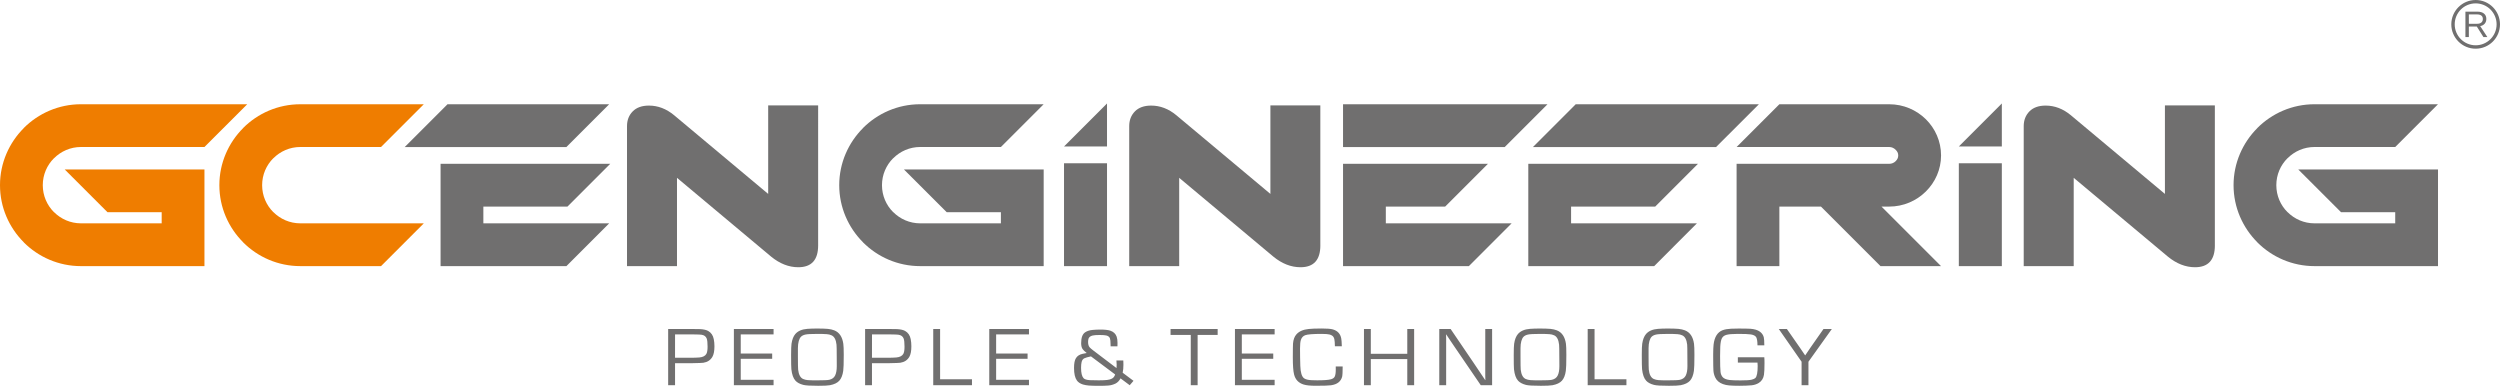
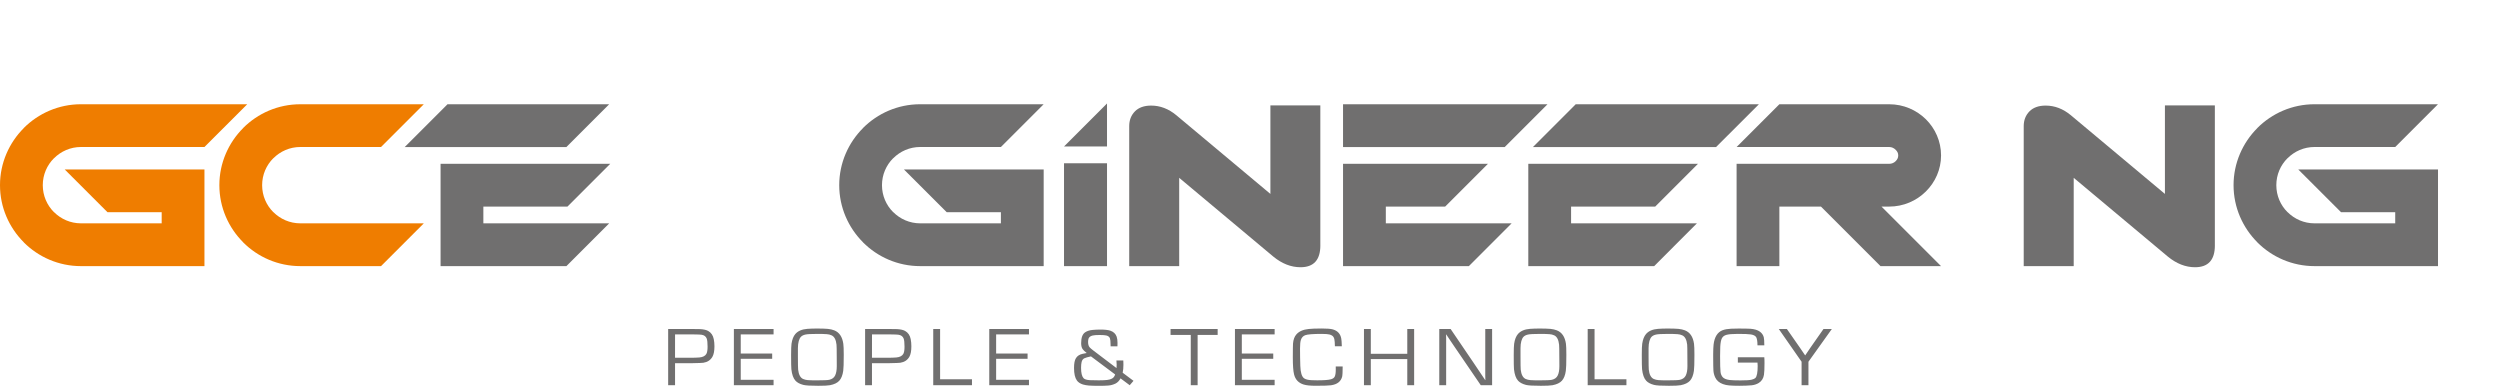
<svg xmlns="http://www.w3.org/2000/svg" version="1.1" id="Warstwa_1" x="0px" y="0px" width="289.287px" height="44.646px" viewBox="69.07 163.368 289.287 44.646" enable-background="new 69.07 163.368 289.287 44.646" xml:space="preserve">
  <path fill="#706F6F" d="M146.386,207.941v-6.5h2.989c0.334,0,0.574,0.002,0.717,0.01c0.406,0.025,0.714,0.096,0.925,0.214  c0.342,0.192,0.56,0.509,0.646,0.946c0.052,0.258,0.079,0.533,0.079,0.828c0,0.543-0.081,0.953-0.241,1.229  c-0.227,0.378-0.57,0.604-1.048,0.677c-0.127,0.021-0.527,0.033-1.207,0.047h-2.063v2.553L146.386,207.941L146.386,207.941z   M147.181,204.766h1.91c0.35,0,0.654-0.017,0.917-0.035c0.394-0.037,0.658-0.174,0.796-0.41c0.096-0.166,0.143-0.445,0.143-0.84  c0-0.446-0.034-0.767-0.104-0.947c-0.099-0.245-0.3-0.391-0.604-0.434c-0.112-0.021-0.407-0.027-0.885-0.035h-2.17L147.181,204.766  L147.181,204.766z M154.785,202.064v2.213h3.638v0.613h-3.638v2.428h3.799v0.623h-4.593v-6.5h4.593v0.623H154.785L154.785,202.064z   M163.649,201.383c0.543,0,0.951,0.02,1.225,0.042c0.271,0.029,0.512,0.085,0.727,0.167c0.586,0.229,0.938,0.746,1.053,1.557  c0.031,0.221,0.05,0.646,0.05,1.271c0,0.979-0.021,1.604-0.06,1.858c-0.074,0.511-0.227,0.895-0.457,1.146  c-0.228,0.25-0.586,0.422-1.08,0.518c-0.25,0.047-0.701,0.067-1.353,0.067c-0.864,0-1.444-0.03-1.733-0.104  c-0.403-0.105-0.705-0.268-0.899-0.479c-0.254-0.275-0.415-0.724-0.479-1.336c-0.021-0.213-0.031-0.768-0.031-1.661  c0-0.628,0.017-1.057,0.047-1.28c0.072-0.494,0.221-0.871,0.439-1.127c0.305-0.354,0.768-0.552,1.395-0.601  C162.813,201.396,163.201,201.383,163.649,201.383L163.649,201.383z M163.688,202.006c-0.746,0-1.225,0.026-1.428,0.077  c-0.218,0.05-0.385,0.133-0.498,0.247c-0.115,0.113-0.203,0.281-0.264,0.503c-0.063,0.231-0.098,0.504-0.098,0.817v1.037  c0,0.813,0.012,1.299,0.027,1.453c0.063,0.573,0.254,0.938,0.575,1.082c0.165,0.072,0.351,0.118,0.552,0.133  c0.291,0.021,0.646,0.025,1.063,0.025c0.749,0,1.224-0.021,1.422-0.066c0.317-0.076,0.538-0.238,0.661-0.485  c0.133-0.265,0.197-0.627,0.197-1.093l-0.004-1.043c0-0.813-0.01-1.291-0.026-1.442c-0.063-0.579-0.253-0.938-0.576-1.082  c-0.165-0.076-0.351-0.122-0.551-0.133C164.47,202.016,164.117,202.006,163.688,202.006L163.688,202.006z M169.175,207.941v-6.5  h2.99c0.334,0,0.572,0.002,0.717,0.01c0.406,0.025,0.715,0.096,0.924,0.214c0.344,0.192,0.56,0.509,0.646,0.946  c0.052,0.258,0.076,0.533,0.076,0.828c0,0.543-0.077,0.953-0.238,1.229c-0.227,0.378-0.572,0.604-1.048,0.677  c-0.13,0.021-0.528,0.033-1.208,0.047h-2.063v2.553L169.175,207.941L169.175,207.941z M169.97,204.766h1.91  c0.35,0,0.654-0.017,0.917-0.035c0.394-0.037,0.658-0.174,0.798-0.41c0.094-0.166,0.141-0.445,0.141-0.84  c0-0.446-0.034-0.767-0.104-0.947c-0.101-0.245-0.3-0.391-0.604-0.434c-0.112-0.021-0.407-0.027-0.887-0.035h-2.168L169.97,204.766  L169.97,204.766z M177.854,201.441v5.813h3.688v0.687h-4.483v-6.5H177.854L177.854,201.441z M184.337,202.064v2.213h3.639v0.613  h-3.639v2.428h3.801v0.623h-4.595v-6.5h4.595v0.623H184.337L184.337,202.064z M207.653,202.123v5.818h-0.793v-5.818h-2.34v-0.682  h5.451v0.687L207.653,202.123L207.653,202.123z M212.767,202.064v2.213h3.637v0.613h-3.637v2.428h3.797v0.623h-4.592v-6.5h4.592  v0.623H212.767L212.767,202.064z M223.634,205.77h0.803c0,0.629-0.021,1.024-0.064,1.201c-0.077,0.275-0.223,0.494-0.428,0.653  c-0.203,0.159-0.488,0.271-0.854,0.325c-0.248,0.037-0.841,0.057-1.775,0.057c-0.621,0-1.088-0.047-1.396-0.143  c-0.59-0.182-0.96-0.57-1.107-1.17c-0.098-0.379-0.144-1.043-0.144-1.994c0-0.859,0.011-1.387,0.022-1.579  c0.037-0.46,0.17-0.813,0.396-1.065c0.309-0.348,0.779-0.554,1.416-0.619c0.303-0.035,0.811-0.057,1.521-0.057  c0.604,0,1.024,0.034,1.271,0.104c0.556,0.16,0.881,0.513,0.979,1.061c0.026,0.141,0.054,0.434,0.064,0.889h-0.801  c-0.008-0.369-0.023-0.646-0.063-0.814c-0.045-0.206-0.145-0.352-0.289-0.434c-0.154-0.096-0.36-0.146-0.615-0.162  c-0.174-0.008-0.362-0.019-0.575-0.019c-1.015,0-1.646,0.056-1.897,0.153c-0.242,0.091-0.408,0.273-0.498,0.547  c-0.063,0.188-0.098,0.52-0.098,0.986c0,0.738,0.014,1.41,0.033,2.018c0.023,0.771,0.175,1.251,0.441,1.438  c0.183,0.127,0.476,0.199,0.877,0.215c0.203,0.011,0.414,0.015,0.635,0.015c0.777,0,1.314-0.04,1.602-0.123  c0.206-0.062,0.348-0.157,0.422-0.301c0.084-0.165,0.125-0.437,0.125-0.812C223.64,206.038,223.638,205.915,223.634,205.77  L223.634,205.77z M232.707,201.441v6.5h-0.794v-3.021h-4.219v3.021h-0.793v-6.5h0.793v2.865h4.219v-2.865H232.707L232.707,201.441z   M241.729,201.441v6.5h-1.313l-3.021-4.424l-0.494-0.729l-0.241-0.362l-0.241-0.357h-0.021l0.006,0.244l0.007,0.246v0.481v4.899  h-0.796v-6.5h1.314l2.633,3.875c0.545,0.802,1,1.479,1.367,2.035h0.021l-0.007-0.242l-0.006-0.248v-0.486v-4.934h0.793V201.441  L241.729,201.441z M247.265,201.383c0.545,0,0.949,0.02,1.223,0.042c0.271,0.029,0.515,0.085,0.729,0.167  c0.587,0.229,0.938,0.746,1.056,1.557c0.029,0.221,0.047,0.646,0.047,1.271c0,0.979-0.021,1.604-0.061,1.858  c-0.07,0.511-0.226,0.895-0.455,1.146c-0.228,0.25-0.587,0.422-1.078,0.518c-0.25,0.047-0.701,0.067-1.354,0.067  c-0.866,0-1.445-0.03-1.733-0.104c-0.404-0.105-0.703-0.268-0.9-0.479c-0.254-0.275-0.414-0.724-0.479-1.336  c-0.021-0.213-0.028-0.768-0.028-1.661c0-0.628,0.017-1.057,0.047-1.28c0.07-0.494,0.22-0.871,0.438-1.127  c0.305-0.354,0.77-0.552,1.396-0.601C246.429,201.396,246.813,201.383,247.265,201.383L247.265,201.383z M247.301,202.006  c-0.745,0-1.221,0.026-1.427,0.077c-0.219,0.05-0.383,0.133-0.499,0.247c-0.112,0.113-0.202,0.281-0.263,0.503  c-0.063,0.231-0.096,0.504-0.096,0.817v1.037c0,0.813,0.01,1.299,0.024,1.453c0.063,0.573,0.254,0.938,0.575,1.082  c0.164,0.072,0.354,0.118,0.552,0.133c0.289,0.021,0.646,0.025,1.063,0.025c0.75,0,1.227-0.021,1.424-0.066  c0.316-0.076,0.537-0.238,0.66-0.485c0.135-0.265,0.199-0.627,0.199-1.093l-0.007-1.043c0-0.813-0.011-1.291-0.026-1.442  c-0.063-0.579-0.254-0.938-0.573-1.082c-0.164-0.076-0.351-0.122-0.554-0.133C248.082,202.016,247.729,202.006,247.301,202.006  L247.301,202.006z M253.583,201.441v5.813h3.689v0.687h-4.483v-6.5H253.583L253.583,201.441z M262.085,201.383  c0.544,0,0.951,0.02,1.225,0.042c0.271,0.029,0.512,0.085,0.729,0.167c0.587,0.229,0.938,0.746,1.054,1.557  c0.029,0.221,0.047,0.646,0.047,1.271c0,0.979-0.021,1.604-0.059,1.858c-0.073,0.511-0.229,0.895-0.455,1.146  c-0.229,0.25-0.587,0.422-1.081,0.518c-0.25,0.047-0.7,0.067-1.354,0.067c-0.867,0-1.442-0.03-1.732-0.104  c-0.402-0.105-0.704-0.268-0.898-0.479c-0.254-0.275-0.414-0.724-0.479-1.336c-0.021-0.213-0.031-0.768-0.031-1.661  c0-0.628,0.017-1.057,0.048-1.28c0.072-0.494,0.221-0.871,0.44-1.127c0.303-0.354,0.767-0.552,1.394-0.601  C261.249,201.396,261.636,201.383,262.085,201.383L262.085,201.383z M262.122,202.006c-0.746,0-1.223,0.026-1.428,0.077  c-0.217,0.05-0.383,0.133-0.5,0.247c-0.112,0.113-0.2,0.281-0.262,0.503c-0.063,0.231-0.098,0.504-0.098,0.817v1.037  c0,0.813,0.012,1.299,0.025,1.453c0.063,0.573,0.256,0.938,0.574,1.082c0.164,0.072,0.353,0.118,0.555,0.133  c0.287,0.021,0.646,0.025,1.063,0.025c0.75,0,1.223-0.021,1.422-0.066c0.315-0.076,0.537-0.238,0.66-0.485  c0.133-0.265,0.197-0.627,0.197-1.093l-0.006-1.043c0-0.813-0.01-1.291-0.023-1.442c-0.063-0.579-0.255-0.938-0.576-1.082  c-0.164-0.076-0.352-0.122-0.551-0.133C262.901,202.016,262.552,202.006,262.122,202.006L262.122,202.006z M270.164,204.706h3.063  c0.018,0.188,0.022,0.416,0.022,0.696c0,0.615-0.021,1.06-0.062,1.328c-0.063,0.424-0.264,0.735-0.598,0.949  c-0.242,0.148-0.518,0.239-0.824,0.271c-0.379,0.036-0.854,0.057-1.434,0.057c-0.521,0-0.91-0.013-1.173-0.041  c-0.263-0.021-0.499-0.075-0.718-0.153c-0.438-0.16-0.736-0.42-0.901-0.781c-0.121-0.262-0.188-0.533-0.203-0.813  c-0.015-0.195-0.022-0.732-0.026-1.604v-0.271c0-0.479,0.021-0.85,0.047-1.104c0.104-0.887,0.455-1.442,1.054-1.666  c0.254-0.094,0.581-0.151,0.979-0.17c0.236-0.01,0.529-0.019,0.881-0.019c0.646,0,1.086,0.013,1.324,0.024  c0.238,0.015,0.447,0.052,0.633,0.107c0.512,0.157,0.817,0.449,0.936,0.875c0.041,0.168,0.063,0.479,0.063,0.938h-0.791  c-0.002-0.458-0.053-0.771-0.146-0.938c-0.097-0.164-0.302-0.273-0.612-0.324c-0.248-0.041-0.754-0.063-1.514-0.063  c-0.628,0-1.07,0.038-1.33,0.114c-0.245,0.069-0.417,0.203-0.516,0.396c-0.104,0.199-0.164,0.523-0.188,0.971  c-0.014,0.273-0.021,0.645-0.021,1.103c0,0.944,0.02,1.553,0.052,1.821c0.024,0.224,0.104,0.417,0.229,0.576  c0.145,0.181,0.412,0.298,0.813,0.353c0.256,0.031,0.684,0.047,1.273,0.047c0.646,0,1.078-0.024,1.299-0.086  c0.193-0.052,0.332-0.11,0.412-0.188c0.182-0.176,0.271-0.645,0.271-1.396c0-0.083-0.008-0.213-0.021-0.388h-2.272L270.164,204.706  L270.164,204.706z M281.039,201.441l-2.705,3.785v2.715h-0.794v-2.715l-2.637-3.785h0.938l1.527,2.191  c0.213,0.307,0.404,0.59,0.578,0.85h0.021c0.181-0.271,0.37-0.551,0.573-0.85l1.533-2.191H281.039L281.039,201.441z   M198.256,205.076h0.798c0.01,0.264,0.012,0.429,0.012,0.499c0,0.343-0.024,0.649-0.086,0.923l1.252,0.938l-0.438,0.508  l-1.061-0.793c-0.146,0.271-0.336,0.478-0.582,0.601c-0.271,0.131-0.553,0.207-0.855,0.229c-0.288,0.021-0.634,0.033-1.04,0.033  c-0.51,0-0.901-0.014-1.179-0.033c-0.273-0.024-0.508-0.065-0.697-0.123c-0.313-0.102-0.545-0.25-0.693-0.455  c-0.226-0.31-0.336-0.793-0.336-1.461c0-0.521,0.071-0.896,0.219-1.129c0.162-0.262,0.416-0.424,0.764-0.5  c0.064-0.02,0.17-0.037,0.313-0.063c0.043-0.011,0.101-0.021,0.174-0.034c-0.234-0.182-0.396-0.333-0.479-0.458  c-0.11-0.16-0.166-0.388-0.166-0.681c0-0.623,0.147-1.039,0.449-1.249c0.22-0.152,0.506-0.247,0.856-0.282  c0.275-0.023,0.568-0.043,0.881-0.043c0.521,0,0.918,0.041,1.177,0.124c0.377,0.125,0.625,0.358,0.747,0.705  c0.063,0.187,0.096,0.417,0.096,0.706c0,0.085-0.002,0.222-0.007,0.404h-0.791c-0.005-0.108-0.007-0.188-0.007-0.238  c-0.004-0.336-0.024-0.563-0.071-0.686c-0.062-0.166-0.198-0.276-0.419-0.33c-0.148-0.035-0.409-0.057-0.773-0.057  c-0.379,0-0.646,0.021-0.81,0.061c-0.248,0.059-0.405,0.177-0.474,0.354c-0.033,0.104-0.053,0.229-0.053,0.384  c0,0.271,0.057,0.478,0.168,0.614c0.067,0.084,0.215,0.211,0.43,0.375l2.691,2.04c0.012-0.152,0.018-0.287,0.018-0.396  C198.271,205.445,198.267,205.286,198.256,205.076L198.256,205.076z M195.312,204.607c-0.358,0.076-0.619,0.146-0.771,0.221  c-0.149,0.072-0.263,0.218-0.313,0.434c-0.041,0.172-0.063,0.395-0.063,0.666c0,0.602,0.1,0.997,0.288,1.2  c0.11,0.125,0.347,0.201,0.706,0.229c0.143,0.014,0.496,0.02,1.063,0.02c0.428,0,0.752-0.016,0.973-0.044  c0.222-0.022,0.402-0.081,0.545-0.157c0.178-0.093,0.299-0.252,0.367-0.479L195.312,204.607z" />
  <g>
-     <path fill="#706F6F" d="M354.753,166.434v1.22h-0.398v-2.938h1.381c0.33,0,0.588,0.074,0.77,0.224   c0.18,0.146,0.27,0.354,0.27,0.617c0,0.219-0.063,0.4-0.189,0.551c-0.127,0.147-0.303,0.242-0.523,0.281l0.832,1.266h-0.457   l-0.766-1.219h-0.914v-0.002H354.753z M355.54,163.368c0.775,0,1.48,0.314,1.992,0.826c0.51,0.511,0.824,1.215,0.824,1.992   c0,0.775-0.314,1.48-0.824,1.991c-0.51,0.512-1.215,0.826-1.992,0.826c-0.779,0-1.484-0.314-1.992-0.826   c-0.51-0.51-0.826-1.214-0.826-1.991c0-0.779,0.316-1.483,0.826-1.992C354.058,163.683,354.763,163.368,355.54,163.368z    M357.255,164.469c-0.439-0.438-1.045-0.71-1.715-0.71s-1.277,0.271-1.715,0.709c-0.438,0.439-0.709,1.047-0.709,1.716   c0,0.67,0.271,1.274,0.709,1.715c0.439,0.438,1.045,0.71,1.715,0.71c0.668,0,1.273-0.271,1.713-0.71   c0.439-0.439,0.711-1.044,0.711-1.715C357.964,165.515,357.692,164.91,357.255,164.469z M356.372,165.563   c0-0.172-0.059-0.304-0.174-0.393c-0.117-0.09-0.283-0.135-0.502-0.135h-0.943v1.084h0.961c0.209,0,0.371-0.049,0.486-0.146   S356.372,165.739,356.372,165.563z" />
    <path fill="#EF7D00" d="M103.818,175.432h14.292l-4.949,4.946h-9.342c-1.212,0-2.315,0.498-3.117,1.303h-0.01   c-0.796,0.795-1.289,1.896-1.289,3.113c0,1.224,0.493,2.323,1.289,3.118h0.01c0.802,0.802,1.905,1.299,3.117,1.299h14.292   l-4.949,4.95h-9.342c-2.577,0-4.92-1.054-6.616-2.75l0.005-0.005c-1.7-1.7-2.755-4.042-2.755-6.611   c0-2.566,1.055-4.912,2.755-6.609l-0.005-0.005C98.898,176.485,101.241,175.432,103.818,175.432z" />
    <path fill="#EF7D00" d="M78.438,175.431h19.241l-4.95,4.947H78.438c-1.213,0-2.316,0.498-3.119,1.303H75.31   c-0.796,0.795-1.29,1.896-1.29,3.113c0,1.224,0.494,2.323,1.29,3.118h0.009c0.803,0.802,1.906,1.299,3.119,1.299h9.341v-1.288   h-6.271l-4.949-4.948l11.22,0.001h4.949h0.001v6.235v4.951h-4.95h-9.341c-2.578,0-4.922-1.055-6.618-2.75l0.005-0.006   c-1.7-1.7-2.755-4.042-2.755-6.612c0-2.565,1.056-4.907,2.755-6.608l-0.005-0.005C73.516,176.485,75.86,175.431,78.438,175.431z" />
-     <path fill="#706F6F" d="M163.741,191.766c0,1.688-0.77,2.525-2.299,2.525c-1.098,0-2.149-0.415-3.146-1.232l-10.888-9.114v10.221   h-5.784v-16.204c0-0.688,0.221-1.258,0.661-1.705c0.438-0.445,1.063-0.671,1.873-0.671c1.047,0,2.016,0.371,2.911,1.11   l10.891,9.111v-10.245h5.781V191.766L163.741,191.766z" />
    <path fill="#706F6F" d="M175.545,175.431h14.292l-4.947,4.947h-9.344c-1.213,0-2.316,0.498-3.117,1.303h-0.011   c-0.796,0.795-1.29,1.896-1.29,3.113c0,1.224,0.494,2.323,1.29,3.118h0.011c0.801,0.802,1.904,1.3,3.117,1.3h9.342v-1.289h-6.27   l-4.951-4.947l11.221,0.001h4.948h0.002v6.235v4.95h-4.95h-9.342c-2.579,0-4.921-1.055-6.615-2.75l0.004-0.005   c-1.701-1.701-2.754-4.043-2.754-6.612c0-2.565,1.053-4.907,2.754-6.608l-0.004-0.005   C170.624,176.484,172.967,175.431,175.545,175.431z" />
    <polygon fill="#706F6F" points="120.851,175.432 139.559,175.432 134.609,180.382 115.901,180.382  " />
    <polygon fill="#706F6F" points="224.479,175.432 248.138,175.432 243.188,180.382 224.479,180.382  " />
    <polygon fill="#706F6F" points="125.002,189.214 139.559,189.214 134.609,194.165 125.002,194.165 120.051,194.165    120.051,189.214 120.051,187.273 120.051,182.323 125.002,182.323 139.684,182.323 134.734,187.273 125.002,187.273  " />
    <polygon fill="#706F6F" points="229.431,189.214 243.985,189.214 239.037,194.165 229.431,194.165 224.479,194.165    224.479,189.214 224.479,187.273 224.479,182.323 224.479,182.322 241.247,182.322 236.296,187.273 229.431,187.273  " />
    <path fill="#706F6F" d="M276.646,175.432h11.039c1.65,0,3.149,0.666,4.234,1.733c1.084,1.071,1.76,2.556,1.76,4.188   c0,1.624-0.676,3.103-1.76,4.174l-0.01,0.01c-1.085,1.07-2.581,1.736-4.227,1.736h-0.896l6.891,6.893h-7.002l-6.893-6.893h-4.813   v6.893h-4.949v-6.893v-3.753v-1.196h4.951h12.713c0.289,0,0.549-0.115,0.735-0.299c0.188-0.188,0.306-0.387,0.306-0.671   c0-0.28-0.117-0.479-0.31-0.666c-0.188-0.188-0.45-0.309-0.731-0.309h-8.563h-4.952h-0.813h-3.336l4.949-4.947H276.646z" />
    <path fill="#706F6F" d="M221.854,191.766c0,1.688-0.771,2.525-2.297,2.525c-1.102,0-2.148-0.415-3.146-1.232l-10.891-9.114v10.221   h-5.783v-16.204c0-0.688,0.222-1.258,0.66-1.705c0.438-0.445,1.063-0.671,1.873-0.671c1.047,0,2.019,0.371,2.912,1.11l10.892,9.111   v-10.245h5.778v16.204H221.854z" />
    <polygon fill="#706F6F" points="251.403,175.432 272.601,175.432 267.647,180.382 246.456,180.382  " />
    <polygon fill="#706F6F" points="250.868,189.214 265.426,189.214 260.478,194.165 250.868,194.165 245.917,194.165    245.917,189.214 245.917,187.273 245.917,182.323 250.868,182.323 265.551,182.323 260.603,187.273 250.868,187.273  " />
    <path fill="#706F6F" d="M325.364,191.766c0,1.688-0.77,2.525-2.297,2.525c-1.1,0-2.146-0.415-3.145-1.232l-10.893-9.114v10.221   h-5.785v-16.204c0-0.688,0.225-1.258,0.662-1.705c0.439-0.445,1.064-0.671,1.873-0.671c1.047,0,2.02,0.371,2.912,1.11l10.893,9.111   v-10.245h5.777v16.204H325.364z" />
    <path fill="#706F6F" d="M336.89,175.431h14.291l-4.947,4.947h-9.344c-1.213,0-2.316,0.498-3.117,1.303h-0.01   c-0.797,0.795-1.289,1.896-1.289,3.113c0,1.224,0.492,2.323,1.289,3.118h0.01c0.801,0.802,1.904,1.3,3.117,1.3h9.342v-1.289h-6.27   l-4.951-4.947l11.221,0.001h4.949h0.002v6.235v4.95h-4.951h-9.342c-2.578,0-4.922-1.055-6.615-2.75l0.004-0.005   c-1.699-1.701-2.754-4.043-2.754-6.612c0-2.565,1.055-4.907,2.754-6.608l-0.004-0.005   C331.97,176.484,334.312,175.431,336.89,175.431z" />
    <path fill="#706F6F" d="M197.168,175.339l-4.976,4.979h4.976V175.339L197.168,175.339z M192.192,182.264v11.896h4.977v-11.896   H192.192z" />
-     <path fill="#706F6F" d="M300.712,175.339l-4.977,4.979h4.977V175.339L300.712,175.339z M295.735,182.264v11.896h4.977v-11.896   H295.735z" />
  </g>
</svg>